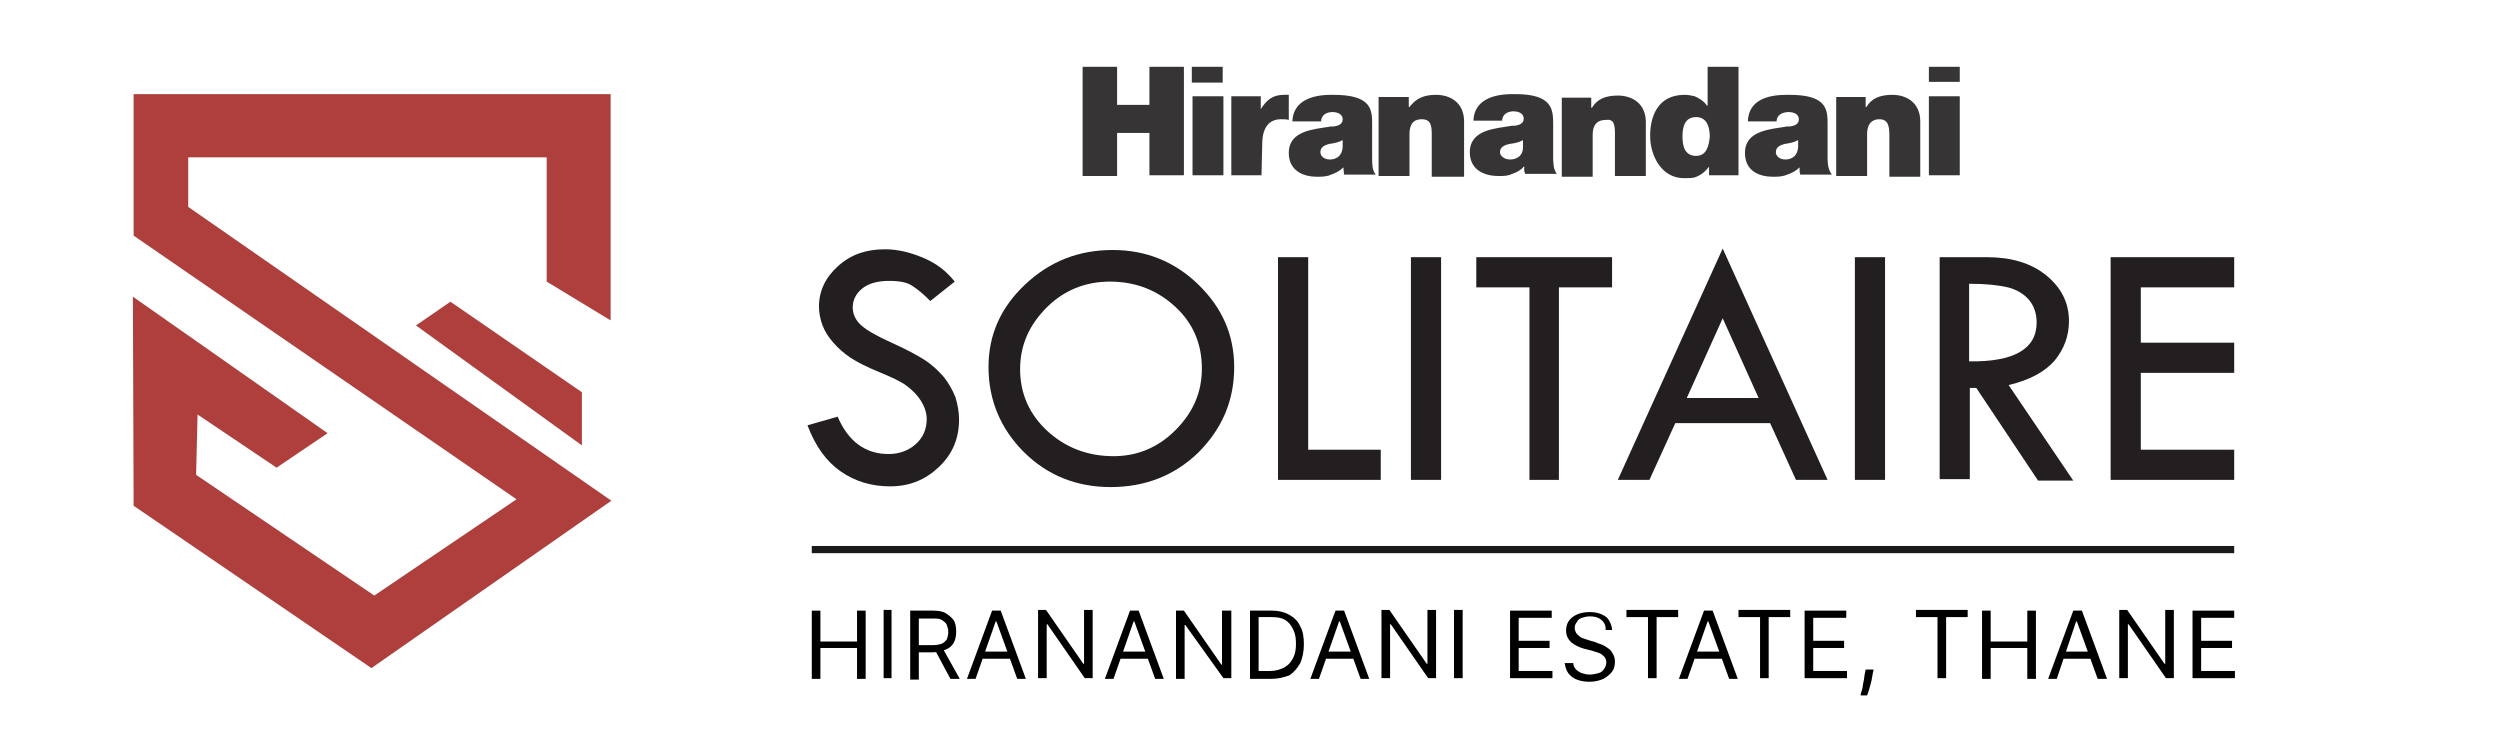
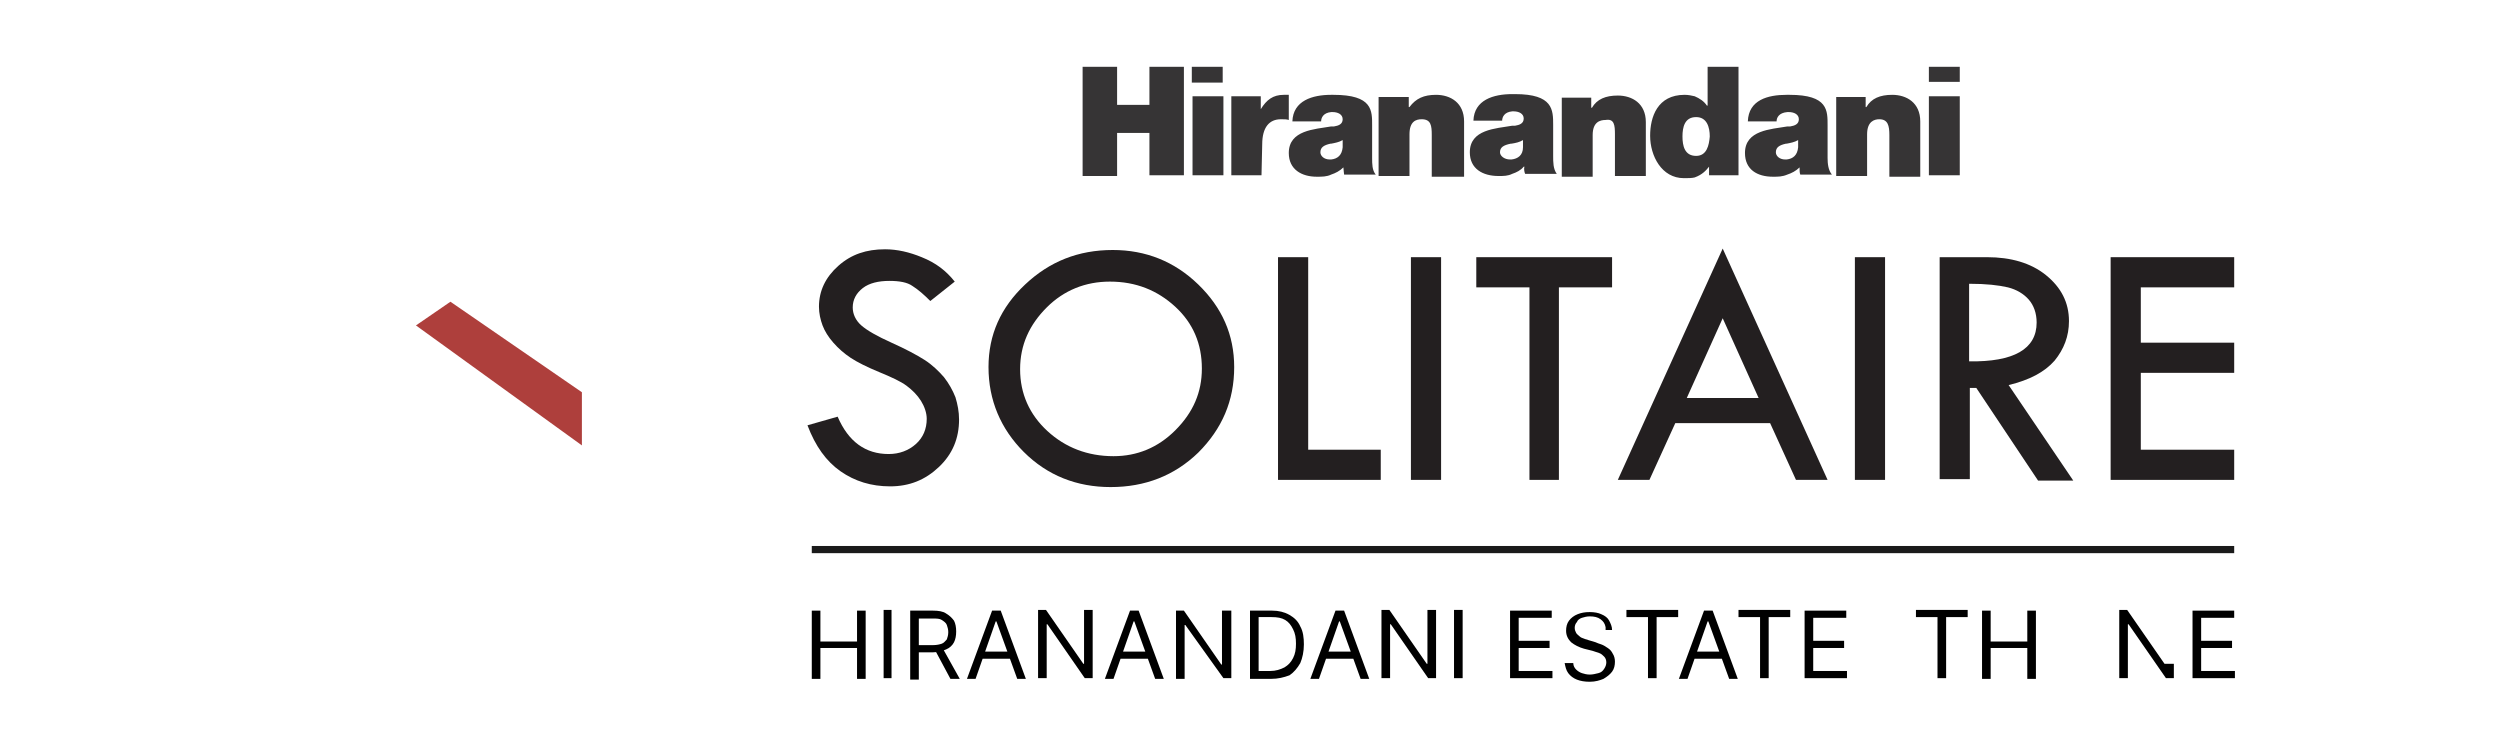
<svg xmlns="http://www.w3.org/2000/svg" version="1.1" id="Layer_1" x="0px" y="0px" viewBox="0 0 348 104" style="enable-background:new 0 0 348 104;" xml:space="preserve">
  <style type="text/css">
	.st0{fill-rule:evenodd;clip-rule:evenodd;fill:#AE3F3C;}
	.st1{fill:#AE3F3C;}
	.st2{fill-rule:evenodd;clip-rule:evenodd;fill:#363435;}
	.st3{fill:#231F20;}
	.st4{fill:none;stroke:#1A1A1A;stroke-miterlimit:10;}
</style>
-   <polygon class="st0" points="38.5,65.1 45.6,60.3 18.5,41.3 18.6,70.4 51.7,93 85.1,69.7 26.2,28.8 26.2,21.9 76.1,21.9 76.1,39.2   85,44.6 85,13.1 18.6,13.1 18.6,32.8 71.9,69.5 52.1,82.9 27.3,66.1 27.5,57.7 " />
  <polygon class="st1" points="81,54.6 62.7,42 57.9,45.3 81,62 " />
  <g>
    <g>
      <path class="st2" d="M160,24.4h4.8V9.3H160v5.3h-4.5V9.3h-4.8v15.2h4.8v-6h4.5V24.4z M170.2,13.4H166v11h4.3V13.4z M191,22v-4.5    c0-2.1,0.1-4.3-5.4-4.3h-0.3c-2.6,0-5.3,0.8-5.4,3.7h4c0-0.5,0.3-1.2,1.4-1.3h0.2c0.7,0,1.4,0.3,1.4,1c0,0.7-0.6,0.9-1.2,1    c-0.1,0-0.2,0-0.4,0c-2.3,0.4-5.9,0.5-5.9,3.7c0,2.3,1.8,3.3,3.9,3.3c0.7,0,1.4,0,2-0.3c0.6-0.2,1.2-0.5,1.7-1h0    c0,0.3,0.1,0.8,0.1,1h4.4C191,23.7,191,22.8,191,22 M186.9,20.5c-0.1,1.1-0.7,1.6-1.6,1.7c-0.1,0-0.1,0-0.2,0    c-0.8,0-1.3-0.5-1.3-1c0-0.7,0.5-1,1.4-1.2l0.1,0c0.5-0.1,1.1-0.2,1.6-0.5V20.5z M203.8,24.4v-7.5c0-2.6-1.9-3.7-3.9-3.7    c-1.7,0-2.8,0.5-3.7,1.7h-0.1v-1.4h-4.2v11h4.3v-5.8c0-1.8,0.9-2.1,1.7-2.1c1.3,0,1.4,0.9,1.4,2.2v5.8H203.8z M216.2,17.4    c0-2.1,0-4.3-5.3-4.3h-0.4c-2.6,0-5.3,0.8-5.4,3.7h4c0-0.5,0.3-1.2,1.4-1.3h0.2c0.7,0,1.4,0.3,1.4,1c0,0.7-0.6,0.9-1.2,1    c-0.1,0-0.3,0-0.4,0c-2.3,0.4-5.9,0.5-5.9,3.7c0,2.3,1.8,3.3,4,3.3c0.7,0,1.3,0,1.9-0.3c0.6-0.2,1.2-0.5,1.6-1h0.1    c-0.1,0.3,0,0.8,0.1,1h4.4c-0.5-0.7-0.5-1.6-0.5-2.5L216.2,17.4L216.2,17.4z M212,20.5c0,1.1-0.7,1.6-1.6,1.7c0,0-0.1,0-0.2,0    c-0.8,0-1.4-0.5-1.4-1c0-0.7,0.5-1,1.5-1.2l0.1,0c0.6-0.1,1.1-0.2,1.6-0.5V20.5z M224.8,18.7v5.8h4.3v-7.5c0-2.6-1.9-3.7-3.9-3.7    c-1.7,0-2.9,0.5-3.6,1.7h-0.1v-1.4h-4.1v11h4.3v-5.8c0-1.8,1-2.1,1.8-2.1C224.7,16.5,224.8,17.4,224.8,18.7 M237.9,23.2    L237.9,23.2l0,1.2h4.1V9.3h-4.3v5.4h-0.1c-0.4-0.6-1-1-1.7-1.3c-0.4-0.1-0.9-0.2-1.4-0.2c-3.8,0-4.8,3.1-4.8,5.7    c0,2.8,1.6,5.9,4.7,5.9c0.6,0,1.1,0,1.5-0.1C237,24.3,237.5,23.7,237.9,23.2 M236.1,21.7c-1.6,0-1.9-1.4-1.9-2.7    c0-1.3,0.3-2.7,1.9-2.7c1.5,0,1.9,1.4,1.9,2.7C237.9,20.2,237.6,21.7,236.1,21.7 M267.3,24.4v-7.5c0-2.6-1.9-3.7-3.9-3.7    c-1.7,0-2.9,0.5-3.6,1.7h-0.1v-1.4h-4.1v11h4.3v-5.8c0-1.8,1-2.1,1.7-2.1c1.2,0,1.4,0.9,1.4,2.2v5.8H267.3z M254.4,22v-4.5    c0-2.1,0.1-4.3-5.3-4.3h-0.4c-2.6,0-5.3,0.7-5.4,3.7h4c0-0.5,0.3-1.2,1.5-1.3h0.2c0.7,0,1.4,0.3,1.4,1c0,0.7-0.6,0.9-1.2,1    c-0.1,0-0.2,0-0.4,0c-2.3,0.4-5.9,0.5-5.9,3.7c0,2.3,1.7,3.3,3.9,3.3c0.7,0,1.3,0,2-0.3c0.6-0.2,1.2-0.5,1.7-1h0    c0,0.3,0,0.8,0.1,1h4.4C254.5,23.7,254.4,22.8,254.4,22 M250.3,20.5c-0.1,1.1-0.7,1.6-1.6,1.7c-0.1,0-0.1,0-0.2,0    c-0.8,0-1.3-0.5-1.3-1c0-0.7,0.5-1,1.4-1.2l0.1,0c0.5-0.1,1.1-0.2,1.6-0.5V20.5z M268.5,24.4h4.3v-11h-4.3V24.4z M170.2,9.3h-4.3    v2.2h4.3V9.3z M268.5,11.4h4.3V9.3h-4.3V11.4z M175.7,20.1c0-2.4,1-3.5,2.6-3.5c0.5,0,0.8,0,1.1,0.1v-3.5c-0.3,0-0.4,0-0.7,0    c-1.5,0-2.4,0.7-3.2,2h0v-1.8h-4.1v11h4.2L175.7,20.1L175.7,20.1z" />
    </g>
    <g>
      <path class="st3" d="M132.9,39.2l-3.4,2.7c-0.9-0.9-1.7-1.6-2.5-2.1c-0.7-0.5-1.8-0.7-3.2-0.7c-1.5,0-2.8,0.3-3.7,1    c-0.9,0.7-1.4,1.6-1.4,2.7c0,0.9,0.4,1.8,1.2,2.5c0.8,0.7,2.2,1.5,4.2,2.4c2,0.9,3.5,1.7,4.6,2.4c1.1,0.7,2,1.6,2.7,2.4    c0.7,0.9,1.2,1.8,1.6,2.8c0.3,1,0.5,2,0.5,3.1c0,2.6-0.9,4.8-2.8,6.6c-1.9,1.8-4.1,2.7-6.8,2.7c-2.6,0-4.9-0.7-6.9-2.1    c-2-1.4-3.5-3.5-4.6-6.4l4.2-1.2c1.5,3.5,3.9,5.2,7.1,5.2c1.5,0,2.8-0.5,3.8-1.4c1-0.9,1.5-2.1,1.5-3.5c0-0.8-0.3-1.7-0.8-2.5    c-0.5-0.8-1.2-1.5-2-2.1c-0.8-0.6-2.1-1.2-3.8-1.9c-1.7-0.7-3.1-1.4-4-2c-0.9-0.6-1.7-1.3-2.4-2.1c-0.7-0.8-1.2-1.6-1.5-2.4    c-0.3-0.8-0.5-1.7-0.5-2.6c0-2.2,0.9-4.1,2.7-5.7c1.8-1.6,3.9-2.3,6.5-2.3c1.7,0,3.4,0.4,5.1,1.1    C130.3,36.6,131.7,37.7,132.9,39.2" />
      <path class="st3" d="M137.6,51.1c0-4.5,1.7-8.3,5.1-11.5c3.4-3.2,7.4-4.8,12.2-4.8c4.6,0,8.6,1.6,11.9,4.8c3.3,3.2,5,7,5,11.5    c0,4.7-1.7,8.6-5,11.9c-3.3,3.2-7.4,4.8-12.2,4.8c-4.7,0-8.8-1.6-12.1-4.9C139.3,59.7,137.6,55.7,137.6,51.1 M167.3,51.3    c0-3.4-1.2-6.3-3.7-8.6c-2.5-2.3-5.5-3.5-9.1-3.5c-3.4,0-6.4,1.2-8.8,3.6c-2.4,2.4-3.7,5.2-3.7,8.6c0,3.4,1.3,6.3,3.8,8.6    c2.5,2.3,5.6,3.5,9.2,3.5c3.3,0,6.2-1.2,8.6-3.6C166.1,57.4,167.3,54.6,167.3,51.3" />
      <polygon class="st3" points="177.9,35.8 182.1,35.8 182.1,62.6 192.2,62.6 192.2,66.8 177.9,66.8   " />
      <rect x="196.4" y="35.8" class="st3" width="4.2" height="31" />
      <polygon class="st3" points="205.5,35.8 224.4,35.8 224.4,40 217,40 217,66.8 212.9,66.8 212.9,40 205.5,40   " />
      <path class="st3" d="M239.8,34.6l14.6,32.2H250l-3.6-7.9h-13.2l-3.6,7.9h-4.4L239.8,34.6z M239.8,44.3l-5,11.1h10L239.8,44.3z" />
      <rect x="258.2" y="35.8" class="st3" width="4.2" height="31" />
      <path class="st3" d="M269.9,35.8h6.7c3.3,0,6.1,0.8,8.2,2.5c2.1,1.7,3.2,3.8,3.2,6.4c0,2.1-0.7,3.9-2,5.5    c-1.4,1.6-3.5,2.7-6.4,3.4l9,13.3h-4.9L275.1,54h-0.9v12.7h-4.2V35.8z M274.1,39.5v10.8c6.2,0.1,9.4-1.7,9.4-5.4    c0-1.3-0.4-2.4-1.1-3.2c-0.7-0.8-1.7-1.4-2.9-1.7C278.2,39.7,276.5,39.5,274.1,39.5" />
      <polygon class="st3" points="293.8,35.8 311,35.8 311,40 298,40 298,47.7 311,47.7 311,51.9 298,51.9 298,62.6 311,62.6 311,66.8     293.8,66.8   " />
    </g>
    <g>
      <path d="M113,94.5v-9.5h1.2v4.3h5.1v-4.3h1.2v9.5h-1.2v-4.3h-5.1v4.3H113z" />
      <path d="M124.1,84.9v9.5H123v-9.5H124.1z" />
      <path d="M126.7,94.5v-9.5h3.2c0.7,0,1.4,0.1,1.8,0.4c0.5,0.3,0.8,0.6,1.1,1c0.2,0.4,0.3,0.9,0.3,1.5c0,0.6-0.1,1.1-0.3,1.5    c-0.2,0.4-0.6,0.8-1.1,1c-0.5,0.2-1.1,0.4-1.8,0.4h-2.6v-1h2.6c0.5,0,0.9-0.1,1.2-0.2c0.3-0.1,0.5-0.4,0.7-0.6    c0.1-0.3,0.2-0.6,0.2-1c0-0.4-0.1-0.7-0.2-1c-0.1-0.3-0.4-0.5-0.7-0.7s-0.7-0.2-1.2-0.2h-2v8.5H126.7z M131.2,90.2l2.4,4.3h-1.3    l-2.3-4.3H131.2z" />
      <path d="M135.8,94.5h-1.2l3.5-9.5h1.2l3.5,9.5h-1.2l-2.9-8h-0.1L135.8,94.5z M136.2,90.7h4.9v1h-4.9V90.7z" />
      <path d="M152.1,84.9v9.5H151l-5.2-7.5h-0.1v7.5h-1.2v-9.5h1.1l5.2,7.5h0.1v-7.5H152.1z" />
      <path d="M155,94.5h-1.2l3.5-9.5h1.2l3.5,9.5h-1.2l-2.9-8h-0.1L155,94.5z M155.5,90.7h4.9v1h-4.9V90.7z" />
      <path d="M171.4,84.9v9.5h-1.1L165,87h-0.1v7.5h-1.2v-9.5h1.1l5.2,7.5h0.1v-7.5H171.4z" />
      <path d="M176.9,94.5h-2.9v-9.5h3.1c0.9,0,1.7,0.2,2.4,0.6c0.7,0.4,1.2,0.9,1.5,1.6c0.4,0.7,0.5,1.6,0.5,2.5c0,1-0.2,1.9-0.5,2.6    c-0.4,0.7-0.9,1.3-1.5,1.7C178.7,94.3,177.9,94.5,176.9,94.5z M175.1,93.4h1.7c0.8,0,1.4-0.2,2-0.5c0.5-0.3,0.9-0.7,1.2-1.3    c0.3-0.6,0.4-1.2,0.4-2c0-0.8-0.1-1.4-0.4-2c-0.3-0.6-0.6-1-1.1-1.3c-0.5-0.3-1.1-0.4-1.9-0.4h-1.8V93.4z" />
      <path d="M183.6,94.5h-1.2l3.5-9.5h1.2l3.5,9.5h-1.2l-2.9-8h-0.1L183.6,94.5z M184,90.7h4.9v1H184V90.7z" />
      <path d="M199.9,84.9v9.5h-1.1l-5.2-7.5h-0.1v7.5h-1.2v-9.5h1.1l5.2,7.5h0.1v-7.5H199.9z" />
      <path d="M203.6,84.9v9.5h-1.2v-9.5H203.6z" />
      <path d="M210.2,94.5v-9.5h5.8v1h-4.6v3.2h4.3v1h-4.3v3.2h4.7v1H210.2z" />
      <path d="M223.5,87.3c-0.1-0.5-0.3-0.8-0.7-1.1c-0.4-0.3-0.9-0.4-1.5-0.4c-0.4,0-0.8,0.1-1.1,0.2c-0.3,0.1-0.6,0.3-0.7,0.6    c-0.2,0.2-0.3,0.5-0.3,0.8c0,0.3,0.1,0.5,0.2,0.7s0.3,0.3,0.5,0.5s0.4,0.2,0.6,0.3c0.2,0.1,0.4,0.1,0.6,0.2l1,0.3    c0.2,0.1,0.5,0.2,0.8,0.3c0.3,0.1,0.6,0.3,0.9,0.5c0.3,0.2,0.5,0.4,0.7,0.8c0.2,0.3,0.3,0.7,0.3,1.1c0,0.5-0.1,1-0.4,1.4    c-0.3,0.4-0.7,0.7-1.2,1c-0.5,0.2-1.1,0.4-1.9,0.4c-0.7,0-1.3-0.1-1.8-0.3c-0.5-0.2-0.9-0.5-1.2-0.9c-0.3-0.4-0.4-0.9-0.5-1.4h1.2    c0,0.4,0.2,0.7,0.4,0.9c0.2,0.2,0.5,0.4,0.8,0.5c0.3,0.1,0.7,0.2,1.1,0.2c0.4,0,0.8-0.1,1.2-0.2c0.4-0.1,0.6-0.3,0.8-0.6    c0.2-0.3,0.3-0.6,0.3-0.9c0-0.3-0.1-0.6-0.3-0.8c-0.2-0.2-0.4-0.4-0.7-0.5c-0.3-0.1-0.6-0.2-0.9-0.3l-1.2-0.3    c-0.7-0.2-1.3-0.5-1.8-0.9c-0.4-0.4-0.7-0.9-0.7-1.6c0-0.5,0.1-1,0.4-1.4c0.3-0.4,0.7-0.7,1.2-0.9c0.5-0.2,1-0.3,1.7-0.3    c0.6,0,1.2,0.1,1.6,0.3c0.5,0.2,0.9,0.5,1.1,0.9s0.4,0.8,0.4,1.3H223.5z" />
      <path d="M226.4,85.9v-1h7.2v1h-3v8.5h-1.2v-8.5H226.4z" />
      <path d="M234.9,94.5h-1.2l3.5-9.5h1.2l3.5,9.5h-1.2l-2.9-8h-0.1L234.9,94.5z M235.3,90.7h4.9v1h-4.9V90.7z" />
      <path d="M242,85.9v-1h7.2v1h-3v8.5H245v-8.5H242z" />
      <path d="M251.2,94.5v-9.5h5.8v1h-4.6v3.2h4.3v1h-4.3v3.2h4.7v1H251.2z" />
-       <path d="M260.8,93.2l-0.1,0.5c-0.1,0.4-0.1,0.7-0.2,1.1c-0.1,0.4-0.2,0.8-0.3,1.1c-0.1,0.4-0.2,0.6-0.3,0.9H259    c0-0.2,0.1-0.5,0.2-0.8c0.1-0.3,0.1-0.7,0.2-1.1c0.1-0.4,0.1-0.8,0.2-1.2l0.1-0.5H260.8z" />
      <path d="M266.7,85.9v-1h7.2v1h-3v8.5h-1.2v-8.5H266.7z" />
      <path d="M275.9,94.5v-9.5h1.2v4.3h5.1v-4.3h1.2v9.5h-1.2v-4.3h-5.1v4.3H275.9z" />
-       <path d="M286.3,94.5h-1.2l3.5-9.5h1.2l3.5,9.5H292l-2.9-8h-0.1L286.3,94.5z M286.7,90.7h4.9v1h-4.9V90.7z" />
-       <path d="M302.6,84.9v9.5h-1.1l-5.2-7.5h-0.1v7.5H295v-9.5h1.1l5.2,7.5h0.1v-7.5H302.6z" />
+       <path d="M302.6,84.9v9.5h-1.1l-5.2-7.5h-0.1v7.5H295v-9.5h1.1l5.2,7.5h0.1H302.6z" />
      <path d="M305.2,94.5v-9.5h5.8v1h-4.6v3.2h4.3v1h-4.3v3.2h4.7v1H305.2z" />
    </g>
    <line class="st4" x1="113" y1="76.5" x2="311" y2="76.5" />
  </g>
</svg>